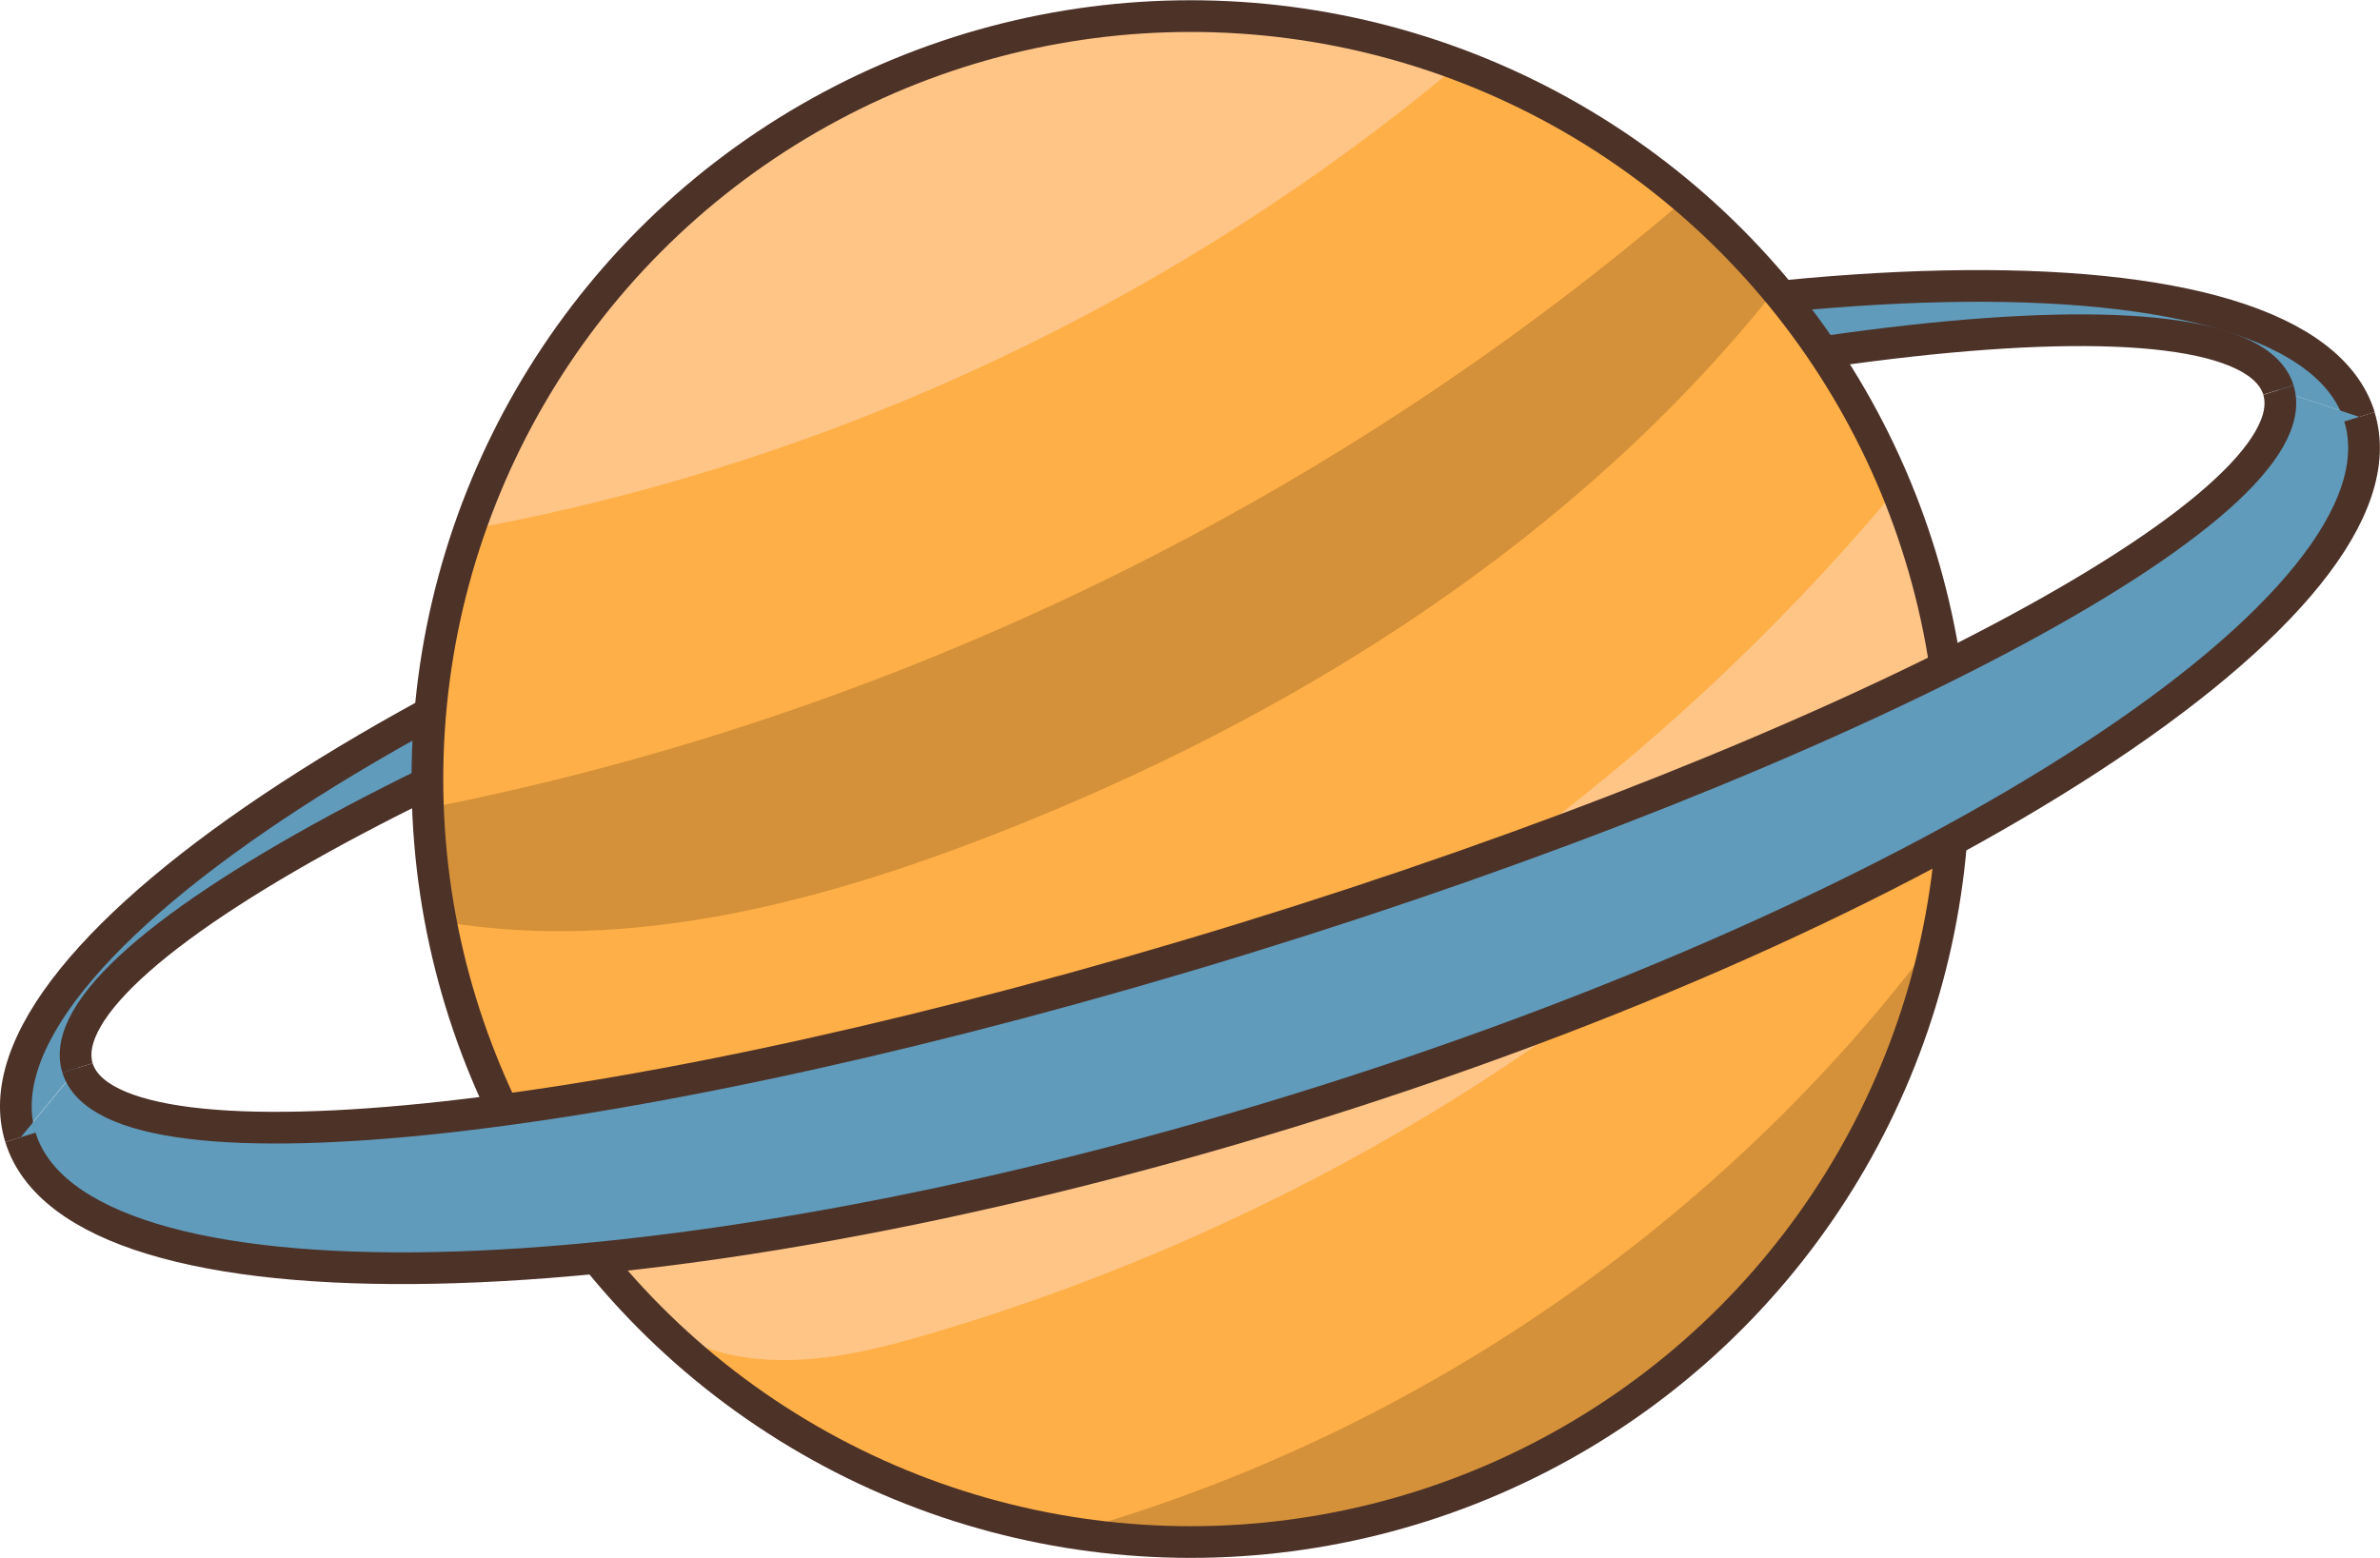
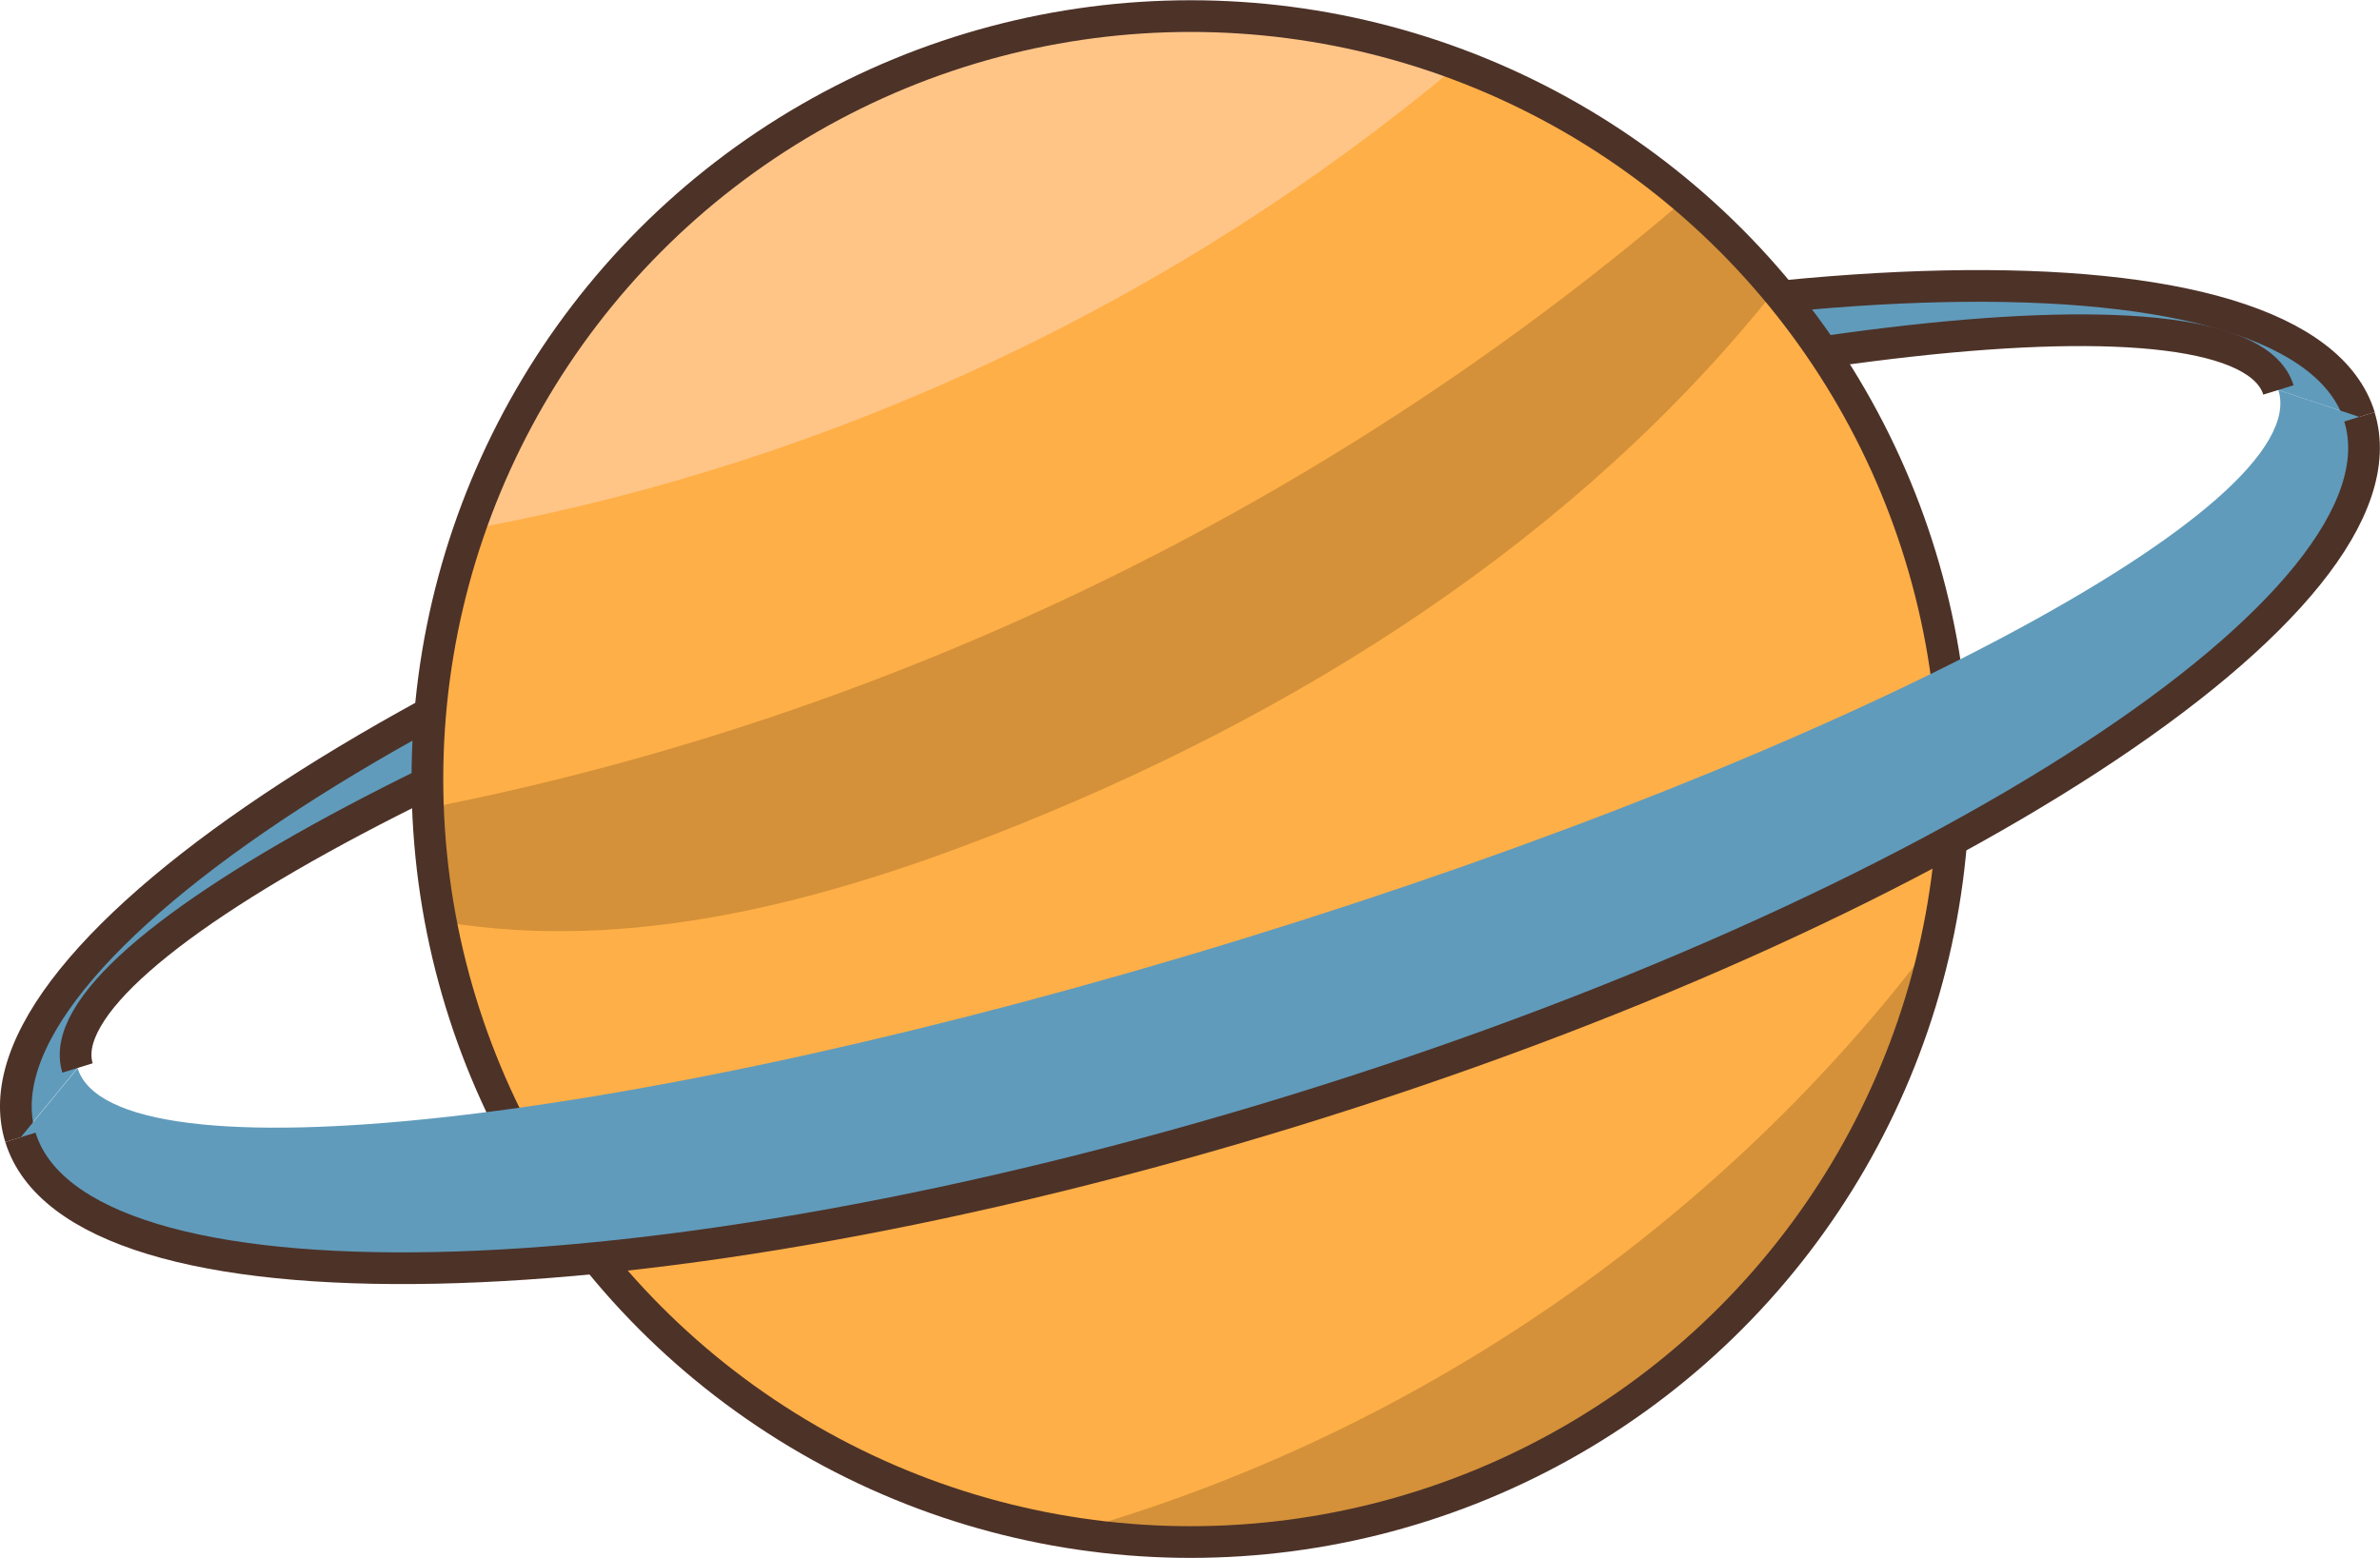
<svg xmlns="http://www.w3.org/2000/svg" id="b" viewBox="0 0 143.39 93.9">
  <defs>
    <style>.d{fill:#ffc587;}.e{fill:none;stroke:#4d3228;stroke-miterlimit:10;stroke-width:1.91px;}.f{fill:#ffaf47;}.g{fill:#609bbb;}.h{fill:#d49139;}.i{fill:#d49139;}</style>
  </defs>
  <g id="c">
    <path class="g" d="M4.67,64.36c-2.15-6.98,25.79-21.79,62.4-33.07,36.62-11.28,68.04-14.77,70.2-7.78l4.89,1.62c-3.42-11.11-37.75-10.4-76.66,1.59C26.58,38.7-2.19,57.43,1.23,68.54l3.44-4.18Z" />
    <path class="e" d="M137.27,23.5c-2.15-6.98-33.58-3.5-70.2,7.78C30.46,42.57,2.52,57.37,4.67,64.36" />
    <path class="e" d="M142.16,25.12c-3.42-11.11-37.75-10.4-76.66,1.59C26.58,38.7-2.19,57.43,1.23,68.54" />
    <circle class="f" cx="71.73" cy="46.95" r="45.98" />
    <path class="d" d="M87.76,3.99c-16.84,14.09-37.35,23.77-58.94,27.81,3.73-11.71,12.53-21.7,23.67-26.89,11.14-5.18,24.45-5.48,35.27-.92Z" />
    <path class="h" d="M101.17,12.31c-21.39,18.22-47.49,30.85-75.04,36.32.23,2.31.45,4.63.68,6.94,11.11,1.82,22.46-1.15,32.95-5.23,18.16-7.06,35.26-17.78,47.35-33.06-2.13-1.15-3.89-2.99-5.93-4.97Z" />
-     <path class="d" d="M114.05,29.73c-19.68,23.5-47.7,39.87-77.84,45.47,1.12,3.67,4.88,6.04,8.67,6.6s7.64-.38,11.31-1.47c21.39-6.34,41.21-18.24,56.35-34.62,1.89-2.05,3.81-4.39,3.95-7.17.15-2.96-1.75-5.59-2.44-8.81Z" />
    <path class="i" d="M116.44,56.77c-12.67,16.84-30.89,29.44-51.12,35.34,11.38,1.79,23.4-.91,32.91-7.41,9.51-6.5,16.41-16.71,18.21-27.93Z" />
    <circle class="e" cx="71.73" cy="46.95" r="45.98" />
    <path class="g" d="M4.67,64.36c2.15,6.98,33.58,3.5,70.2-7.78,36.62-11.28,64.56-26.09,62.4-33.07l4.89,1.62c3.42,11.11-25.35,29.84-64.26,41.83-38.92,11.99-73.24,12.7-76.66,1.59l3.44-4.18Z" />
    <path class="e" d="M1.23,68.54c3.42,11.11,37.75,10.4,76.66-1.59,38.92-11.99,67.69-30.72,64.26-41.83" />
-     <path class="e" d="M4.67,64.36c2.15,6.98,33.58,3.5,70.2-7.78,36.62-11.28,64.56-26.09,62.4-33.07" />
  </g>
</svg>